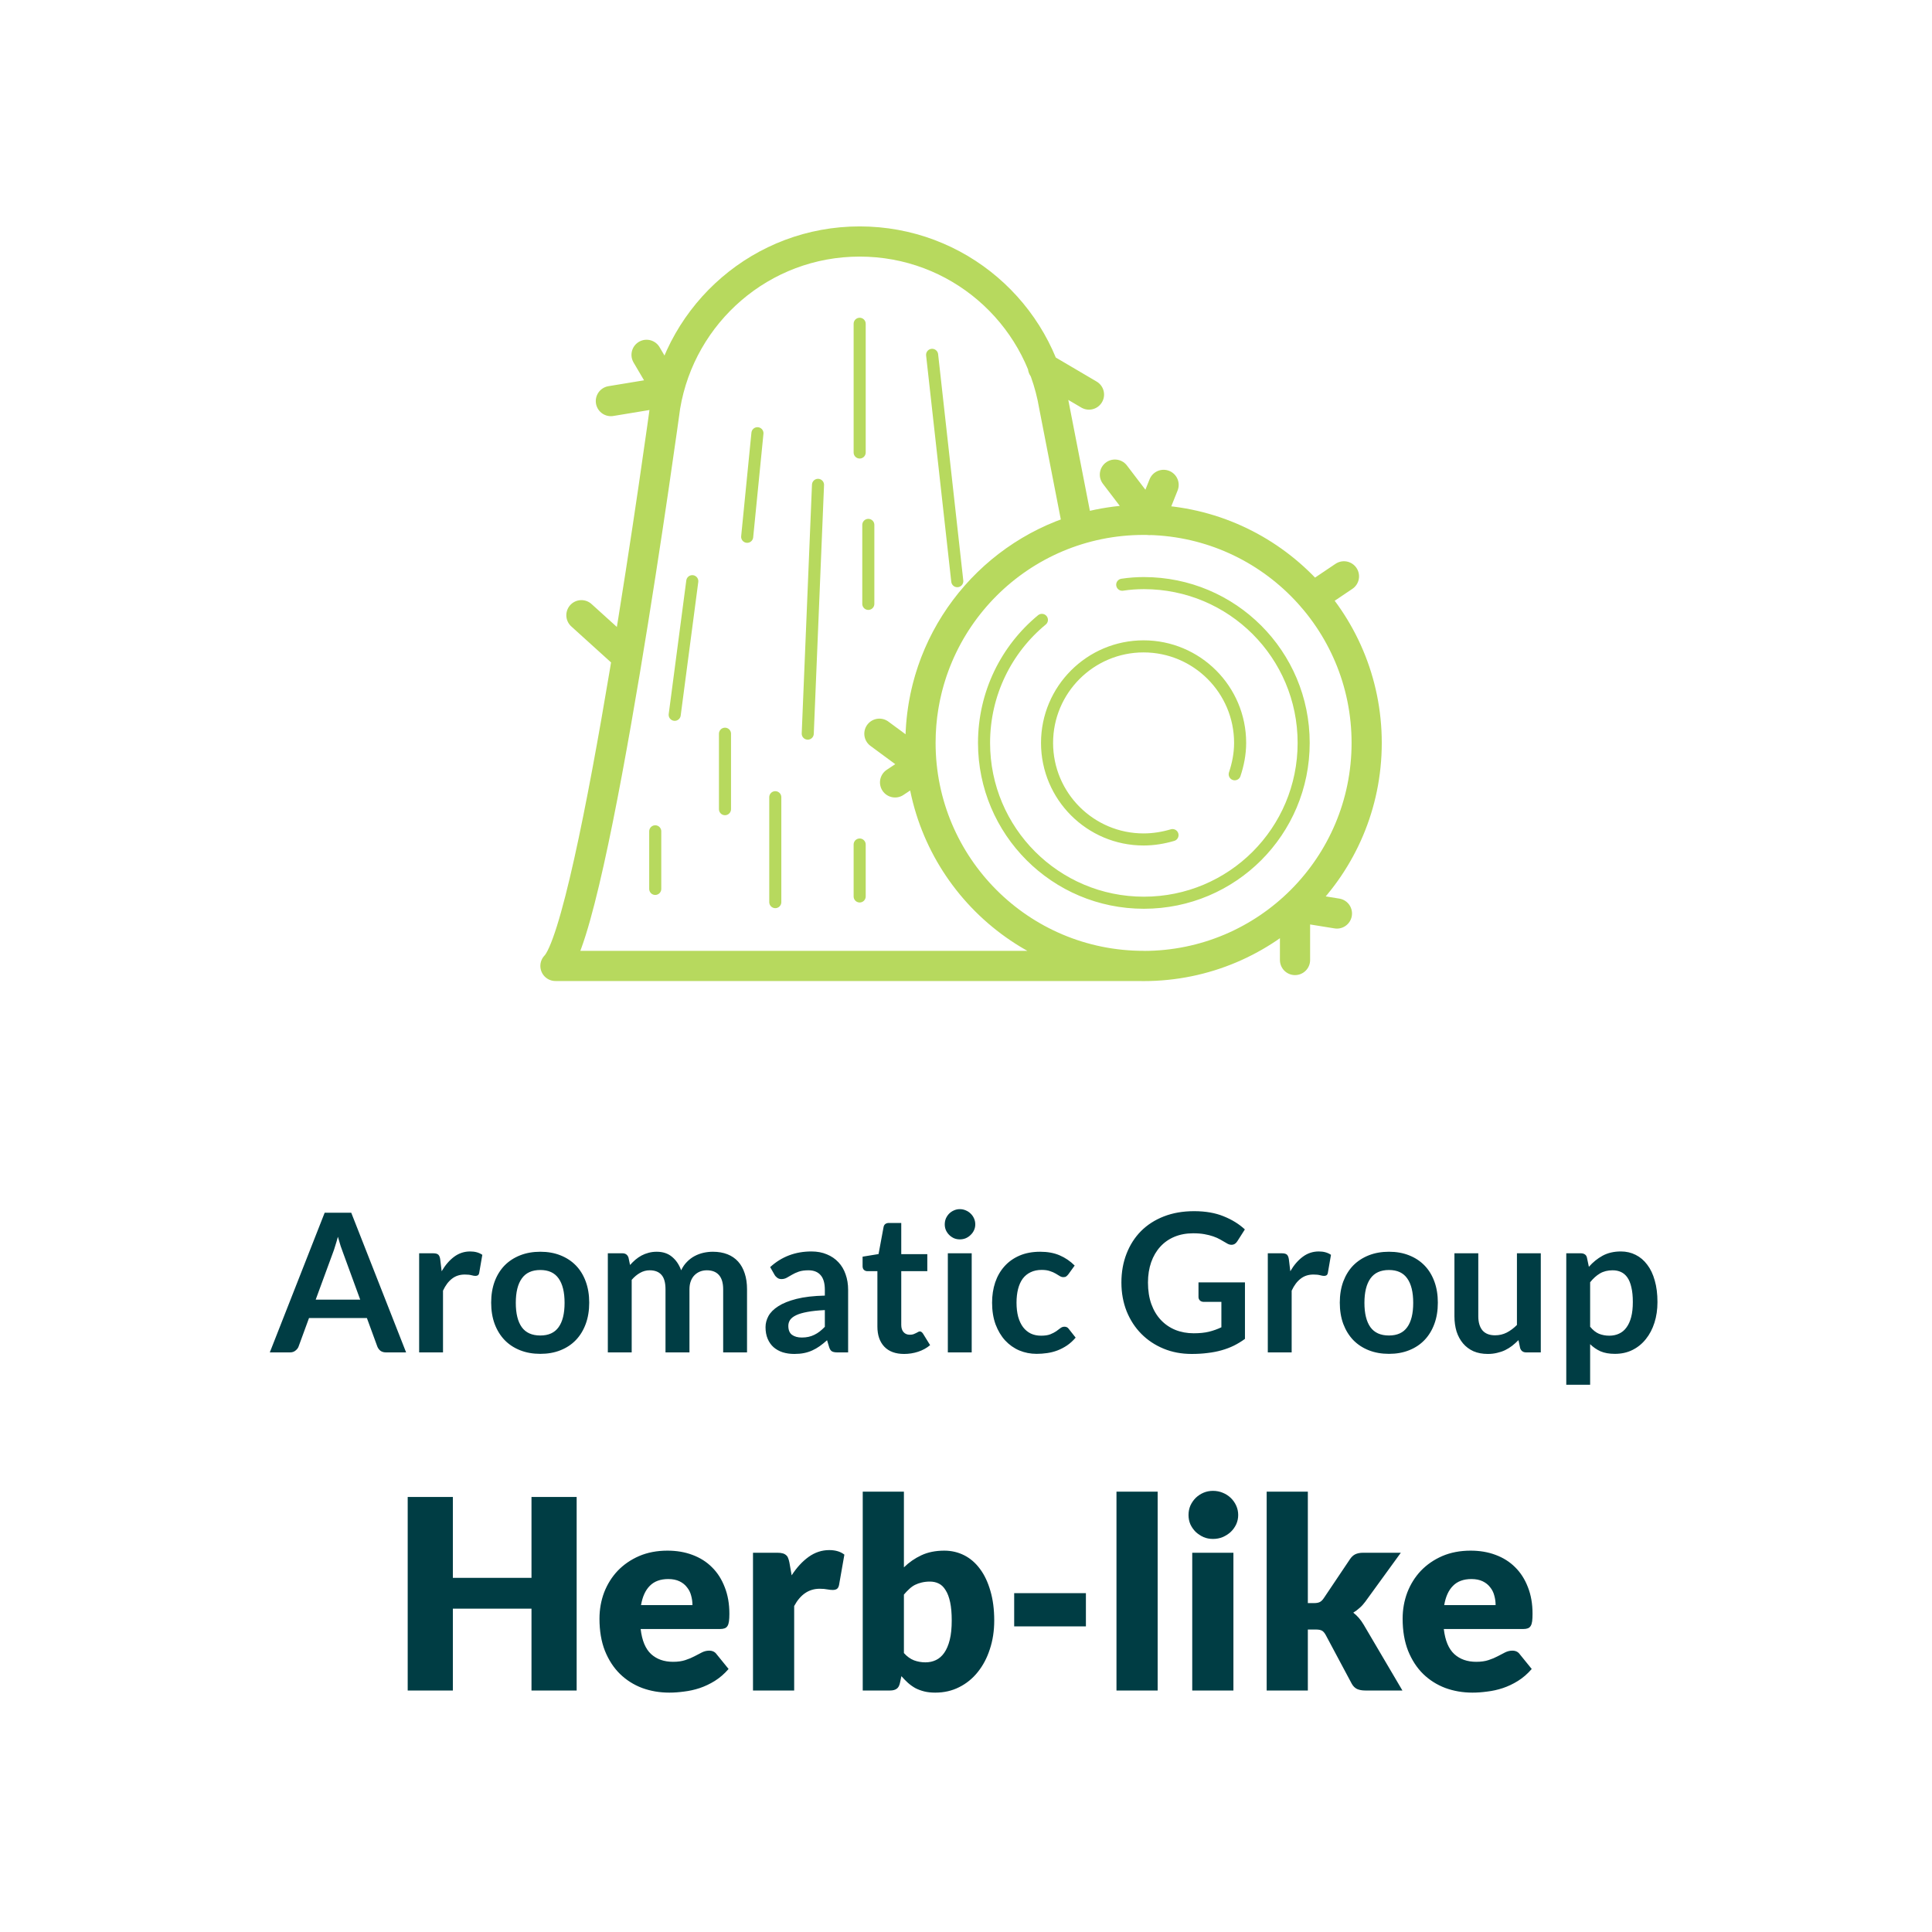
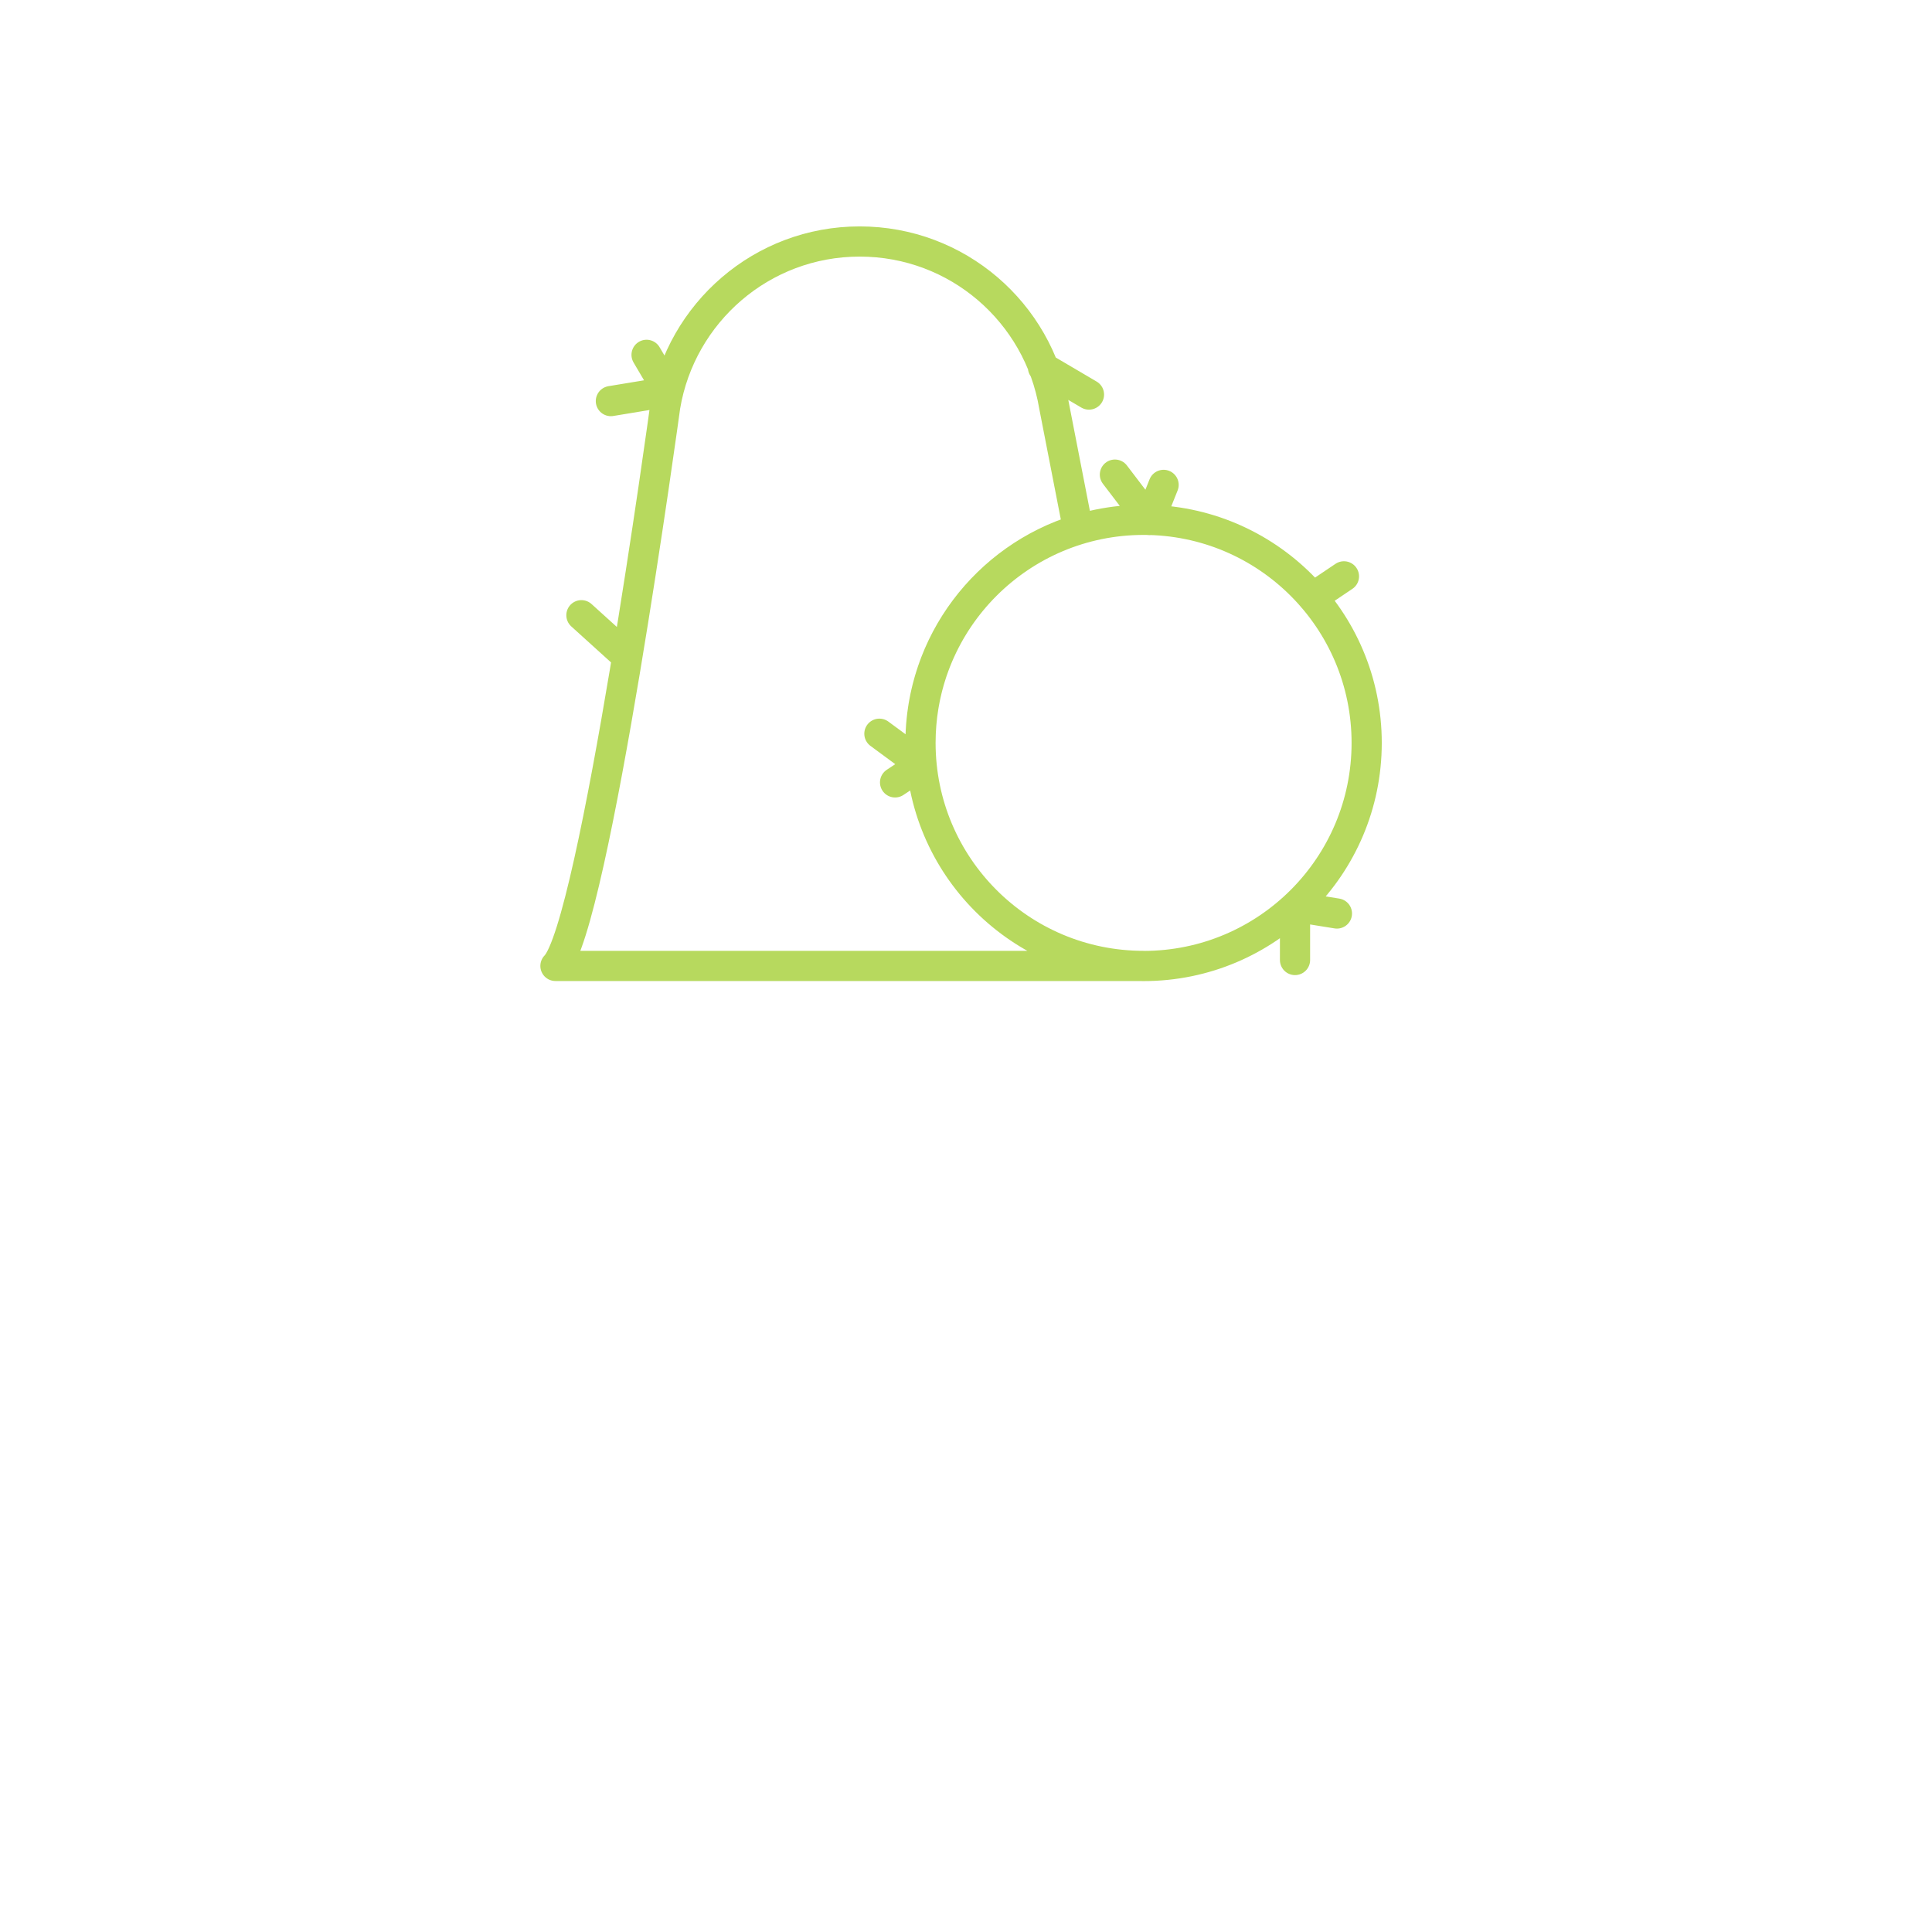
<svg xmlns="http://www.w3.org/2000/svg" height="100%" viewBox="0 0 80 80" fill="none" class=" X412f2da87ec4f678133fd2b661a18856">
  <path d="M25.967 27.188L24.075 25.475M43.188 15.218L45.092 16.338M26.773 14.693L27.669 16.216L25.295 16.608M46.166 19.653L47.6 21.534L48.182 20.078M54.352 24.738L55.65 23.865M55.359 37.826L53.624 37.546V39.752M36.414 30.382L38.161 31.67L37.063 32.397M38.116 30.759C38.116 26.605 40.859 23.089 44.644 21.925L43.647 16.808C42.998 12.945 39.65 10 35.597 10C31.543 10 28.195 12.956 27.546 16.819C27.546 16.819 24.601 38.395 23 39.997H47.353C42.248 39.997 38.116 35.865 38.116 30.759ZM56.591 30.762C56.591 35.864 52.455 40 47.353 40C42.252 40 38.116 35.864 38.116 30.762C38.116 25.661 42.252 21.525 47.353 21.525C52.455 21.525 56.591 25.661 56.591 30.762Z" stroke="#B7D95E" stroke-width="1.25" stroke-linecap="round" stroke-linejoin="round" />
-   <path d="M28.666 24.066L27.938 29.598M27.132 34.423V36.808M30.02 30.382V33.506M31.364 17.939L30.939 22.227M35.597 13.407V18.737M33.872 20.077L33.447 30.378M35.955 21.735V25.005M38.597 14.693L39.639 24.065M35.597 34.97V37.12M32.103 33.011V37.355M51.127 32.061C51.261 31.658 51.351 31.221 51.351 30.762C51.351 28.556 49.559 26.765 47.353 26.765C45.148 26.765 43.356 28.556 43.356 30.762C43.356 32.968 45.148 34.76 47.353 34.76C47.768 34.76 48.171 34.692 48.551 34.58M43.143 25.668C41.676 26.877 40.747 28.713 40.747 30.762C40.747 34.413 43.703 37.38 47.365 37.38C51.026 37.38 53.982 34.424 53.982 30.762C53.982 27.101 51.026 24.145 47.365 24.145C47.062 24.145 46.76 24.167 46.469 24.212" stroke="#B7D95E" stroke-width="0.5" stroke-linecap="round" stroke-linejoin="round" />
-   <path d="M16.816 56H15.984C15.891 56 15.814 55.977 15.752 55.932C15.694 55.884 15.651 55.825 15.624 55.756L15.192 54.576H12.796L12.364 55.756C12.343 55.817 12.3 55.873 12.236 55.924C12.175 55.975 12.099 56 12.008 56H11.172L13.444 50.216H14.544L16.816 56ZM13.072 53.816H14.916L14.212 51.892C14.18 51.807 14.144 51.707 14.104 51.592C14.067 51.475 14.03 51.348 13.992 51.212C13.955 51.348 13.918 51.475 13.88 51.592C13.846 51.709 13.811 51.812 13.776 51.9L13.072 53.816ZM17.356 56V51.896H17.936C18.038 51.896 18.108 51.915 18.148 51.952C18.188 51.989 18.215 52.053 18.228 52.144L18.288 52.64C18.435 52.387 18.607 52.187 18.804 52.04C19.002 51.893 19.223 51.82 19.468 51.82C19.671 51.82 19.839 51.867 19.972 51.96L19.844 52.7C19.836 52.748 19.819 52.783 19.792 52.804C19.765 52.823 19.73 52.832 19.684 52.832C19.644 52.832 19.59 52.823 19.52 52.804C19.451 52.785 19.359 52.776 19.244 52.776C19.039 52.776 18.863 52.833 18.716 52.948C18.57 53.06 18.445 53.225 18.344 53.444V56H17.356ZM22.374 51.832C22.68 51.832 22.958 51.881 23.206 51.98C23.456 52.079 23.67 52.219 23.846 52.4C24.022 52.581 24.158 52.803 24.254 53.064C24.35 53.325 24.398 53.617 24.398 53.94C24.398 54.265 24.35 54.559 24.254 54.82C24.158 55.081 24.022 55.304 23.846 55.488C23.67 55.672 23.456 55.813 23.206 55.912C22.958 56.011 22.68 56.06 22.374 56.06C22.067 56.06 21.788 56.011 21.538 55.912C21.287 55.813 21.072 55.672 20.894 55.488C20.718 55.304 20.58 55.081 20.482 54.82C20.386 54.559 20.338 54.265 20.338 53.94C20.338 53.617 20.386 53.325 20.482 53.064C20.58 52.803 20.718 52.581 20.894 52.4C21.072 52.219 21.287 52.079 21.538 51.98C21.788 51.881 22.067 51.832 22.374 51.832ZM22.374 55.3C22.715 55.3 22.967 55.185 23.13 54.956C23.295 54.727 23.378 54.391 23.378 53.948C23.378 53.505 23.295 53.168 23.13 52.936C22.967 52.704 22.715 52.588 22.374 52.588C22.027 52.588 21.771 52.705 21.606 52.94C21.44 53.172 21.358 53.508 21.358 53.948C21.358 54.388 21.44 54.724 21.606 54.956C21.771 55.185 22.027 55.3 22.374 55.3ZM25.169 56V51.896H25.773C25.901 51.896 25.985 51.956 26.025 52.076L26.089 52.38C26.161 52.3 26.235 52.227 26.313 52.16C26.393 52.093 26.477 52.036 26.565 51.988C26.655 51.94 26.751 51.903 26.853 51.876C26.957 51.847 27.07 51.832 27.193 51.832C27.451 51.832 27.663 51.903 27.829 52.044C27.997 52.183 28.122 52.368 28.205 52.6C28.269 52.464 28.349 52.348 28.445 52.252C28.541 52.153 28.646 52.073 28.761 52.012C28.875 51.951 28.997 51.905 29.125 51.876C29.255 51.847 29.386 51.832 29.517 51.832C29.743 51.832 29.945 51.867 30.121 51.936C30.297 52.005 30.445 52.107 30.565 52.24C30.685 52.373 30.775 52.536 30.837 52.728C30.901 52.92 30.933 53.14 30.933 53.388V56H29.945V53.388C29.945 53.127 29.887 52.931 29.773 52.8C29.658 52.667 29.49 52.6 29.269 52.6C29.167 52.6 29.073 52.617 28.985 52.652C28.899 52.687 28.823 52.737 28.757 52.804C28.693 52.868 28.642 52.949 28.605 53.048C28.567 53.147 28.549 53.26 28.549 53.388V56H27.557V53.388C27.557 53.113 27.501 52.913 27.389 52.788C27.279 52.663 27.117 52.6 26.901 52.6C26.759 52.6 26.626 52.636 26.501 52.708C26.378 52.777 26.263 52.873 26.157 52.996V56H25.169ZM35.119 56H34.675C34.582 56 34.508 55.987 34.455 55.96C34.402 55.931 34.362 55.873 34.335 55.788L34.247 55.496C34.143 55.589 34.04 55.672 33.939 55.744C33.84 55.813 33.738 55.872 33.631 55.92C33.524 55.968 33.411 56.004 33.291 56.028C33.171 56.052 33.038 56.064 32.891 56.064C32.718 56.064 32.558 56.041 32.411 55.996C32.264 55.948 32.138 55.877 32.031 55.784C31.927 55.691 31.846 55.575 31.787 55.436C31.728 55.297 31.699 55.136 31.699 54.952C31.699 54.797 31.739 54.645 31.819 54.496C31.902 54.344 32.038 54.208 32.227 54.088C32.416 53.965 32.668 53.864 32.983 53.784C33.298 53.704 33.688 53.659 34.155 53.648V53.408C34.155 53.133 34.096 52.931 33.979 52.8C33.864 52.667 33.696 52.6 33.475 52.6C33.315 52.6 33.182 52.619 33.075 52.656C32.968 52.693 32.875 52.736 32.795 52.784C32.718 52.829 32.646 52.871 32.579 52.908C32.512 52.945 32.439 52.964 32.359 52.964C32.292 52.964 32.235 52.947 32.187 52.912C32.139 52.877 32.1 52.835 32.071 52.784L31.891 52.468C32.363 52.036 32.932 51.82 33.599 51.82C33.839 51.82 34.052 51.86 34.239 51.94C34.428 52.017 34.588 52.127 34.719 52.268C34.85 52.407 34.948 52.573 35.015 52.768C35.084 52.963 35.119 53.176 35.119 53.408V56ZM33.199 55.384C33.3 55.384 33.394 55.375 33.479 55.356C33.564 55.337 33.644 55.309 33.719 55.272C33.796 55.235 33.87 55.189 33.939 55.136C34.011 55.08 34.083 55.015 34.155 54.94V54.248C33.867 54.261 33.626 54.287 33.431 54.324C33.239 54.359 33.084 54.404 32.967 54.46C32.85 54.516 32.766 54.581 32.715 54.656C32.667 54.731 32.643 54.812 32.643 54.9C32.643 55.073 32.694 55.197 32.795 55.272C32.899 55.347 33.034 55.384 33.199 55.384ZM37.438 56.064C37.084 56.064 36.81 55.964 36.618 55.764C36.426 55.561 36.331 55.283 36.331 54.928V52.636H35.914C35.861 52.636 35.815 52.619 35.775 52.584C35.737 52.549 35.718 52.497 35.718 52.428V52.036L36.379 51.928L36.587 50.808C36.597 50.755 36.621 50.713 36.658 50.684C36.699 50.655 36.748 50.64 36.806 50.64H37.319V51.932H38.398V52.636H37.319V54.86C37.319 54.988 37.35 55.088 37.414 55.16C37.478 55.232 37.564 55.268 37.67 55.268C37.732 55.268 37.782 55.261 37.822 55.248C37.865 55.232 37.901 55.216 37.931 55.2C37.962 55.184 37.99 55.169 38.014 55.156C38.038 55.14 38.062 55.132 38.087 55.132C38.116 55.132 38.14 55.14 38.158 55.156C38.177 55.169 38.197 55.191 38.218 55.22L38.514 55.7C38.37 55.82 38.205 55.911 38.019 55.972C37.832 56.033 37.639 56.064 37.438 56.064ZM40.236 51.896V56H39.248V51.896H40.236ZM40.384 50.7C40.384 50.785 40.367 50.865 40.332 50.94C40.298 51.015 40.251 51.08 40.192 51.136C40.136 51.192 40.07 51.237 39.992 51.272C39.915 51.304 39.832 51.32 39.744 51.32C39.659 51.32 39.578 51.304 39.5 51.272C39.426 51.237 39.36 51.192 39.304 51.136C39.248 51.08 39.203 51.015 39.168 50.94C39.136 50.865 39.12 50.785 39.12 50.7C39.12 50.612 39.136 50.529 39.168 50.452C39.203 50.375 39.248 50.308 39.304 50.252C39.36 50.196 39.426 50.152 39.5 50.12C39.578 50.085 39.659 50.068 39.744 50.068C39.832 50.068 39.915 50.085 39.992 50.12C40.07 50.152 40.136 50.196 40.192 50.252C40.251 50.308 40.298 50.375 40.332 50.452C40.367 50.529 40.384 50.612 40.384 50.7ZM44.24 52.764C44.211 52.801 44.181 52.831 44.152 52.852C44.126 52.873 44.086 52.884 44.032 52.884C43.981 52.884 43.932 52.869 43.884 52.84C43.836 52.808 43.779 52.773 43.712 52.736C43.645 52.696 43.566 52.661 43.472 52.632C43.382 52.6 43.268 52.584 43.132 52.584C42.959 52.584 42.807 52.616 42.676 52.68C42.545 52.741 42.436 52.831 42.348 52.948C42.263 53.065 42.199 53.208 42.156 53.376C42.114 53.541 42.092 53.729 42.092 53.94C42.092 54.159 42.115 54.353 42.16 54.524C42.208 54.695 42.276 54.839 42.364 54.956C42.452 55.071 42.559 55.159 42.684 55.22C42.809 55.279 42.951 55.308 43.108 55.308C43.266 55.308 43.392 55.289 43.488 55.252C43.587 55.212 43.669 55.169 43.736 55.124C43.803 55.076 43.86 55.033 43.908 54.996C43.959 54.956 44.015 54.936 44.076 54.936C44.156 54.936 44.216 54.967 44.256 55.028L44.54 55.388C44.431 55.516 44.312 55.624 44.184 55.712C44.056 55.797 43.923 55.867 43.784 55.92C43.648 55.971 43.507 56.007 43.36 56.028C43.214 56.049 43.068 56.06 42.924 56.06C42.671 56.06 42.432 56.013 42.208 55.92C41.984 55.824 41.788 55.685 41.62 55.504C41.455 55.323 41.323 55.101 41.224 54.84C41.128 54.576 41.08 54.276 41.08 53.94C41.08 53.639 41.123 53.36 41.208 53.104C41.296 52.845 41.424 52.623 41.592 52.436C41.76 52.247 41.968 52.099 42.216 51.992C42.464 51.885 42.749 51.832 43.072 51.832C43.379 51.832 43.647 51.881 43.876 51.98C44.108 52.079 44.316 52.22 44.5 52.404L44.24 52.764ZM49.428 55.208C49.67 55.208 49.881 55.187 50.059 55.144C50.241 55.099 50.413 55.037 50.575 54.96V53.908H49.852C49.782 53.908 49.727 53.889 49.688 53.852C49.648 53.812 49.627 53.764 49.627 53.708V53.1H51.551V55.44C51.405 55.547 51.252 55.64 51.092 55.72C50.934 55.797 50.765 55.861 50.584 55.912C50.405 55.963 50.213 56 50.008 56.024C49.802 56.051 49.581 56.064 49.343 56.064C48.922 56.064 48.534 55.991 48.179 55.844C47.825 55.697 47.518 55.493 47.26 55.232C47.001 54.971 46.798 54.659 46.651 54.296C46.508 53.933 46.435 53.537 46.435 53.108C46.435 52.673 46.506 52.275 46.648 51.912C46.789 51.549 46.989 51.237 47.248 50.976C47.509 50.715 47.825 50.512 48.196 50.368C48.566 50.224 48.982 50.152 49.444 50.152C49.916 50.152 50.324 50.223 50.667 50.364C51.014 50.503 51.307 50.684 51.547 50.908L51.236 51.396C51.174 51.495 51.093 51.544 50.992 51.544C50.928 51.544 50.862 51.523 50.795 51.48C50.71 51.429 50.622 51.379 50.532 51.328C50.444 51.277 50.345 51.233 50.236 51.196C50.129 51.159 50.008 51.128 49.871 51.104C49.738 51.08 49.584 51.068 49.407 51.068C49.122 51.068 48.864 51.116 48.632 51.212C48.402 51.308 48.206 51.445 48.044 51.624C47.881 51.803 47.755 52.017 47.667 52.268C47.58 52.519 47.535 52.799 47.535 53.108C47.535 53.441 47.582 53.739 47.675 54C47.769 54.259 47.9 54.477 48.068 54.656C48.236 54.835 48.435 54.972 48.667 55.068C48.9 55.161 49.153 55.208 49.428 55.208ZM52.497 56V51.896H53.077C53.178 51.896 53.249 51.915 53.289 51.952C53.329 51.989 53.355 52.053 53.369 52.144L53.429 52.64C53.575 52.387 53.747 52.187 53.945 52.04C54.142 51.893 54.363 51.82 54.609 51.82C54.811 51.82 54.979 51.867 55.113 51.96L54.985 52.7C54.977 52.748 54.959 52.783 54.933 52.804C54.906 52.823 54.87 52.832 54.825 52.832C54.785 52.832 54.73 52.823 54.661 52.804C54.591 52.785 54.499 52.776 54.385 52.776C54.179 52.776 54.003 52.833 53.857 52.948C53.71 53.06 53.586 53.225 53.485 53.444V56H52.497ZM57.514 51.832C57.821 51.832 58.098 51.881 58.346 51.98C58.597 52.079 58.81 52.219 58.986 52.4C59.162 52.581 59.298 52.803 59.394 53.064C59.49 53.325 59.538 53.617 59.538 53.94C59.538 54.265 59.49 54.559 59.394 54.82C59.298 55.081 59.162 55.304 58.986 55.488C58.81 55.672 58.597 55.813 58.346 55.912C58.098 56.011 57.821 56.06 57.514 56.06C57.208 56.06 56.929 56.011 56.678 55.912C56.428 55.813 56.213 55.672 56.034 55.488C55.858 55.304 55.721 55.081 55.622 54.82C55.526 54.559 55.478 54.265 55.478 53.94C55.478 53.617 55.526 53.325 55.622 53.064C55.721 52.803 55.858 52.581 56.034 52.4C56.213 52.219 56.428 52.079 56.678 51.98C56.929 51.881 57.208 51.832 57.514 51.832ZM57.514 55.3C57.856 55.3 58.108 55.185 58.27 54.956C58.436 54.727 58.518 54.391 58.518 53.948C58.518 53.505 58.436 53.168 58.27 52.936C58.108 52.704 57.856 52.588 57.514 52.588C57.168 52.588 56.912 52.705 56.746 52.94C56.581 53.172 56.498 53.508 56.498 53.948C56.498 54.388 56.581 54.724 56.746 54.956C56.912 55.185 57.168 55.3 57.514 55.3ZM61.213 51.896V54.504C61.213 54.755 61.271 54.949 61.385 55.088C61.503 55.224 61.677 55.292 61.909 55.292C62.08 55.292 62.24 55.255 62.389 55.18C62.539 55.103 62.68 54.997 62.813 54.864V51.896H63.801V56H63.197C63.069 56 62.985 55.94 62.945 55.82L62.877 55.492C62.792 55.577 62.704 55.656 62.613 55.728C62.523 55.797 62.425 55.857 62.321 55.908C62.22 55.956 62.109 55.993 61.989 56.02C61.872 56.049 61.745 56.064 61.609 56.064C61.385 56.064 61.187 56.027 61.013 55.952C60.843 55.875 60.699 55.767 60.581 55.628C60.464 55.489 60.375 55.325 60.313 55.136C60.255 54.944 60.225 54.733 60.225 54.504V51.896H61.213ZM64.856 57.34V51.896H65.46C65.524 51.896 65.579 51.911 65.624 51.94C65.669 51.969 65.699 52.015 65.712 52.076L65.792 52.456C65.957 52.267 66.147 52.113 66.36 51.996C66.576 51.879 66.828 51.82 67.116 51.82C67.34 51.82 67.544 51.867 67.728 51.96C67.915 52.053 68.075 52.189 68.208 52.368C68.344 52.544 68.448 52.763 68.52 53.024C68.595 53.283 68.632 53.58 68.632 53.916C68.632 54.223 68.591 54.507 68.508 54.768C68.425 55.029 68.307 55.256 68.152 55.448C68 55.64 67.815 55.791 67.596 55.9C67.38 56.007 67.138 56.06 66.868 56.06C66.636 56.06 66.439 56.025 66.276 55.956C66.116 55.884 65.972 55.785 65.844 55.66V57.34H64.856ZM66.776 52.6C66.571 52.6 66.395 52.644 66.248 52.732C66.104 52.817 65.969 52.939 65.844 53.096V54.936C65.956 55.075 66.078 55.172 66.208 55.228C66.341 55.281 66.484 55.308 66.636 55.308C66.785 55.308 66.92 55.28 67.04 55.224C67.163 55.168 67.266 55.083 67.348 54.968C67.433 54.853 67.499 54.709 67.544 54.536C67.59 54.36 67.612 54.153 67.612 53.916C67.612 53.676 67.592 53.473 67.552 53.308C67.515 53.14 67.46 53.004 67.388 52.9C67.316 52.796 67.228 52.72 67.124 52.672C67.023 52.624 66.907 52.6 66.776 52.6ZM23.878 70H22.008V66.612H18.752V70H16.882V61.986H18.752V65.336H22.008V61.986H23.878V70ZM27.639 64.209C28.016 64.209 28.361 64.267 28.673 64.385C28.988 64.502 29.258 64.672 29.481 64.896C29.709 65.12 29.884 65.395 30.009 65.721C30.137 66.044 30.202 66.41 30.202 66.821C30.202 66.949 30.196 67.054 30.185 67.135C30.174 67.215 30.154 67.279 30.125 67.327C30.095 67.375 30.055 67.408 30.004 67.426C29.956 67.444 29.894 67.454 29.817 67.454H26.528C26.583 67.93 26.727 68.277 26.962 68.493C27.197 68.706 27.499 68.812 27.87 68.812C28.068 68.812 28.238 68.788 28.381 68.74C28.524 68.693 28.651 68.64 28.761 68.581C28.874 68.522 28.977 68.469 29.069 68.421C29.164 68.374 29.263 68.35 29.366 68.35C29.501 68.35 29.604 68.4 29.674 68.499L30.169 69.109C29.993 69.311 29.802 69.476 29.597 69.604C29.395 69.729 29.186 69.828 28.97 69.901C28.757 69.971 28.543 70.018 28.326 70.044C28.113 70.073 27.91 70.088 27.716 70.088C27.316 70.088 26.94 70.024 26.588 69.895C26.24 69.763 25.934 69.569 25.67 69.312C25.409 69.056 25.202 68.737 25.048 68.356C24.898 67.974 24.823 67.531 24.823 67.025C24.823 66.643 24.887 66.282 25.015 65.941C25.147 65.6 25.334 65.301 25.576 65.044C25.822 64.788 26.117 64.584 26.462 64.434C26.81 64.284 27.202 64.209 27.639 64.209ZM27.672 65.385C27.345 65.385 27.09 65.479 26.907 65.666C26.724 65.849 26.603 66.115 26.544 66.463H28.673C28.673 66.328 28.654 66.196 28.618 66.067C28.585 65.939 28.528 65.826 28.447 65.727C28.37 65.624 28.267 65.541 28.139 65.479C28.011 65.417 27.855 65.385 27.672 65.385ZM31.18 70V64.296H32.192C32.276 64.296 32.346 64.304 32.401 64.319C32.46 64.333 32.507 64.357 32.544 64.39C32.584 64.419 32.614 64.46 32.632 64.511C32.654 64.562 32.672 64.625 32.687 64.698L32.781 65.231C32.989 64.909 33.224 64.654 33.484 64.467C33.745 64.28 34.029 64.186 34.337 64.186C34.597 64.186 34.806 64.249 34.964 64.374L34.744 65.627C34.729 65.704 34.7 65.76 34.656 65.793C34.612 65.822 34.553 65.837 34.48 65.837C34.418 65.837 34.344 65.829 34.26 65.814C34.176 65.796 34.069 65.787 33.941 65.787C33.494 65.787 33.142 66.025 32.885 66.502V70H31.18ZM35.724 70V61.767H37.429V64.901C37.642 64.692 37.882 64.526 38.15 64.401C38.421 64.273 38.738 64.209 39.101 64.209C39.398 64.209 39.673 64.273 39.926 64.401C40.179 64.529 40.397 64.718 40.581 64.968C40.764 65.213 40.907 65.516 41.01 65.875C41.116 66.234 41.169 66.643 41.169 67.102C41.169 67.531 41.108 67.927 40.987 68.29C40.87 68.653 40.703 68.968 40.487 69.236C40.274 69.503 40.018 69.712 39.717 69.862C39.42 70.013 39.09 70.088 38.727 70.088C38.558 70.088 38.406 70.072 38.27 70.038C38.139 70.005 38.016 69.96 37.902 69.901C37.792 69.839 37.689 69.765 37.594 69.681C37.502 69.597 37.413 69.505 37.325 69.406L37.264 69.692C37.238 69.809 37.191 69.89 37.121 69.934C37.055 69.978 36.967 70 36.857 70H35.724ZM38.507 65.49C38.382 65.49 38.269 65.503 38.166 65.528C38.067 65.55 37.974 65.584 37.886 65.627C37.801 65.671 37.722 65.728 37.649 65.798C37.576 65.864 37.502 65.941 37.429 66.029V68.449C37.557 68.592 37.697 68.693 37.847 68.751C37.997 68.806 38.155 68.834 38.32 68.834C38.478 68.834 38.623 68.803 38.755 68.74C38.886 68.678 39 68.579 39.096 68.444C39.194 68.304 39.272 68.124 39.327 67.904C39.382 67.684 39.409 67.417 39.409 67.102C39.409 66.801 39.387 66.548 39.343 66.343C39.299 66.137 39.237 65.972 39.156 65.847C39.079 65.719 38.986 65.627 38.876 65.573C38.766 65.517 38.643 65.49 38.507 65.49ZM41.995 65.969H44.965V67.344H41.995V65.969ZM47.936 61.767V70H46.231V61.767H47.936ZM51.073 64.296V70H49.368V64.296H51.073ZM51.271 62.734C51.271 62.87 51.243 62.998 51.188 63.12C51.133 63.237 51.058 63.341 50.963 63.433C50.867 63.521 50.756 63.593 50.627 63.648C50.503 63.699 50.369 63.724 50.226 63.724C50.087 63.724 49.956 63.699 49.835 63.648C49.714 63.593 49.606 63.521 49.511 63.433C49.419 63.341 49.346 63.237 49.291 63.12C49.239 62.998 49.214 62.87 49.214 62.734C49.214 62.595 49.239 62.465 49.291 62.344C49.346 62.223 49.419 62.117 49.511 62.025C49.606 61.933 49.714 61.862 49.835 61.81C49.956 61.759 50.087 61.733 50.226 61.733C50.369 61.733 50.503 61.759 50.627 61.81C50.756 61.862 50.867 61.933 50.963 62.025C51.058 62.117 51.133 62.223 51.188 62.344C51.243 62.465 51.271 62.595 51.271 62.734ZM54.155 61.767V66.381H54.408C54.514 66.381 54.595 66.366 54.65 66.337C54.708 66.308 54.763 66.254 54.815 66.177L55.893 64.572C55.955 64.476 56.028 64.406 56.113 64.362C56.201 64.319 56.311 64.296 56.443 64.296H58.005L56.531 66.326C56.461 66.421 56.384 66.506 56.3 66.579C56.219 66.652 56.131 66.718 56.036 66.777C56.201 66.902 56.344 67.067 56.465 67.272L58.071 70H56.531C56.402 70 56.29 69.98 56.195 69.939C56.103 69.895 56.028 69.82 55.97 69.714L54.892 67.695C54.84 67.604 54.787 67.545 54.732 67.519C54.677 67.49 54.595 67.475 54.485 67.475H54.155V70H52.45V61.767H54.155ZM60.896 64.209C61.274 64.209 61.619 64.267 61.93 64.385C62.246 64.502 62.515 64.672 62.739 64.896C62.966 65.12 63.142 65.395 63.267 65.721C63.395 66.044 63.459 66.41 63.459 66.821C63.459 66.949 63.454 67.054 63.443 67.135C63.432 67.215 63.412 67.279 63.382 67.327C63.353 67.375 63.313 67.408 63.261 67.426C63.214 67.444 63.151 67.454 63.074 67.454H59.785C59.84 67.93 59.985 68.277 60.22 68.493C60.455 68.706 60.757 68.812 61.127 68.812C61.325 68.812 61.496 68.788 61.639 68.74C61.782 68.693 61.908 68.64 62.018 68.581C62.132 68.522 62.235 68.469 62.326 68.421C62.422 68.374 62.521 68.35 62.623 68.35C62.759 68.35 62.862 68.4 62.931 68.499L63.426 69.109C63.25 69.311 63.06 69.476 62.854 69.604C62.653 69.729 62.444 69.828 62.227 69.901C62.015 69.971 61.8 70.018 61.584 70.044C61.371 70.073 61.168 70.088 60.973 70.088C60.574 70.088 60.198 70.024 59.846 69.895C59.498 69.763 59.191 69.569 58.927 69.312C58.667 69.056 58.46 68.737 58.306 68.356C58.156 67.974 58.08 67.531 58.08 67.025C58.08 66.643 58.145 66.282 58.273 65.941C58.405 65.6 58.592 65.301 58.834 65.044C59.08 64.788 59.375 64.584 59.719 64.434C60.068 64.284 60.46 64.209 60.896 64.209ZM60.929 65.385C60.603 65.385 60.348 65.479 60.165 65.666C59.982 65.849 59.861 66.115 59.802 66.463H61.93C61.93 66.328 61.912 66.196 61.875 66.067C61.842 65.939 61.786 65.826 61.705 65.727C61.628 65.624 61.525 65.541 61.397 65.479C61.269 65.417 61.113 65.385 60.929 65.385Z" fill="#003D44" />
</svg>